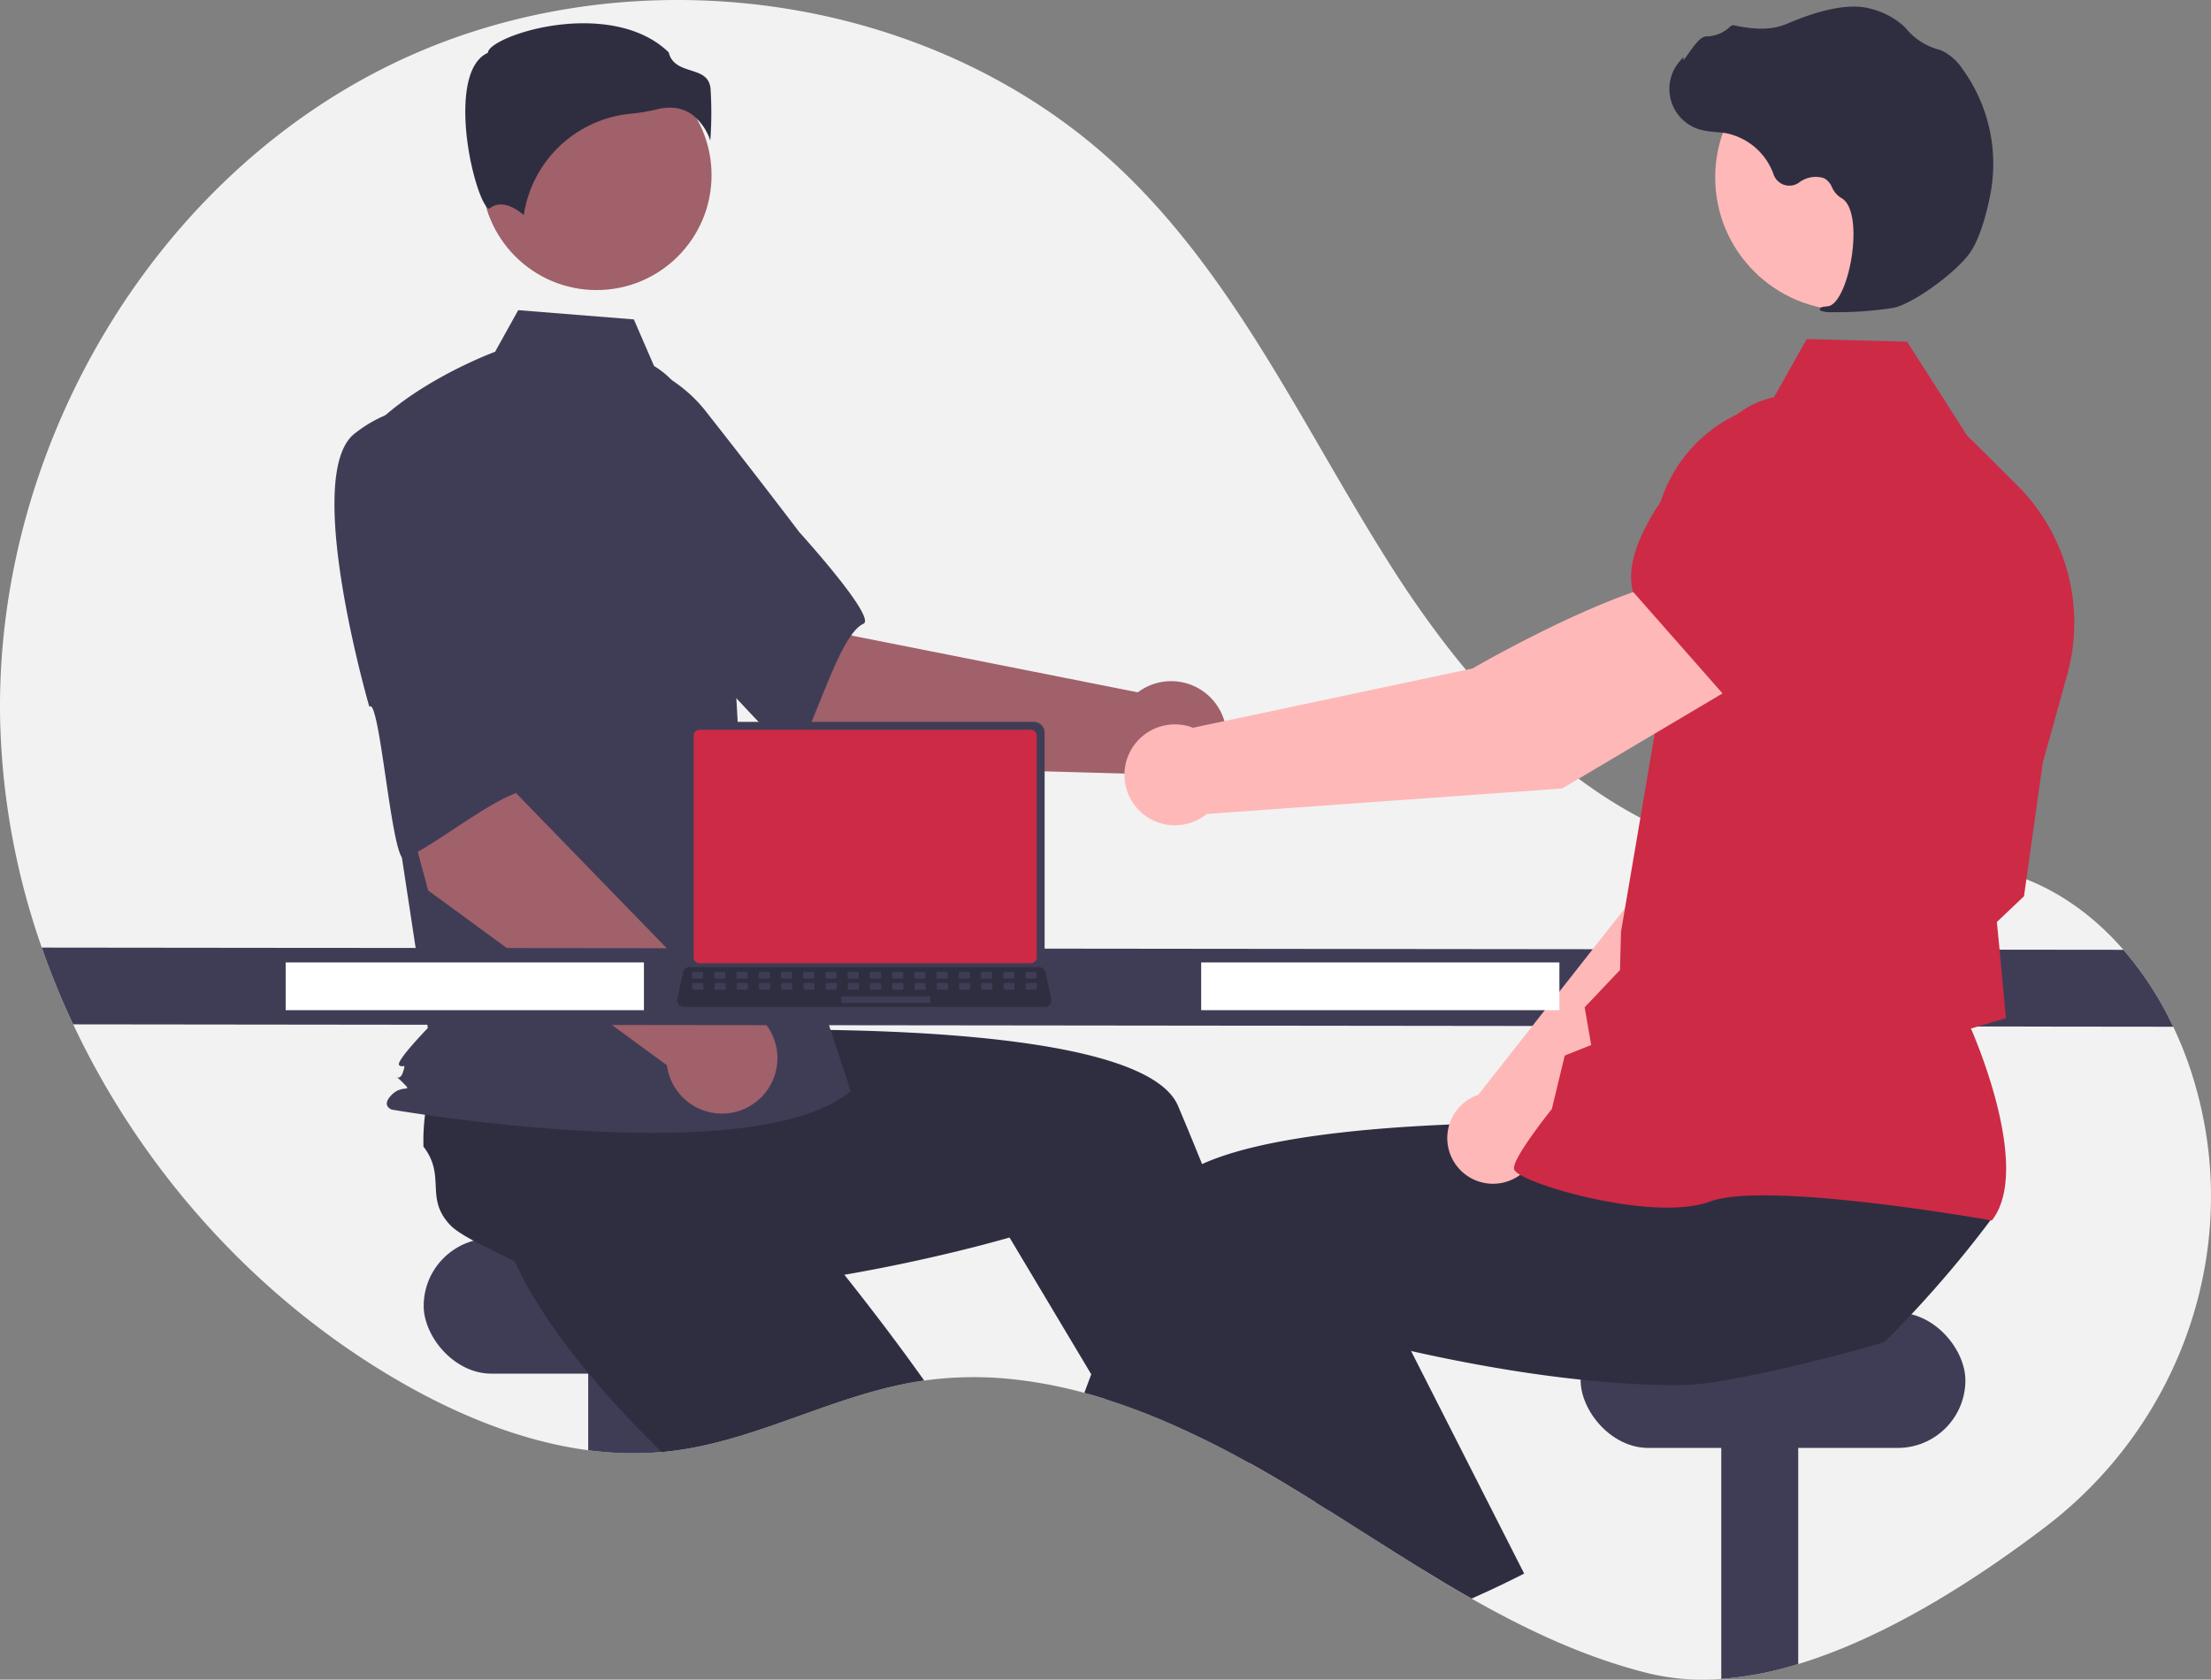
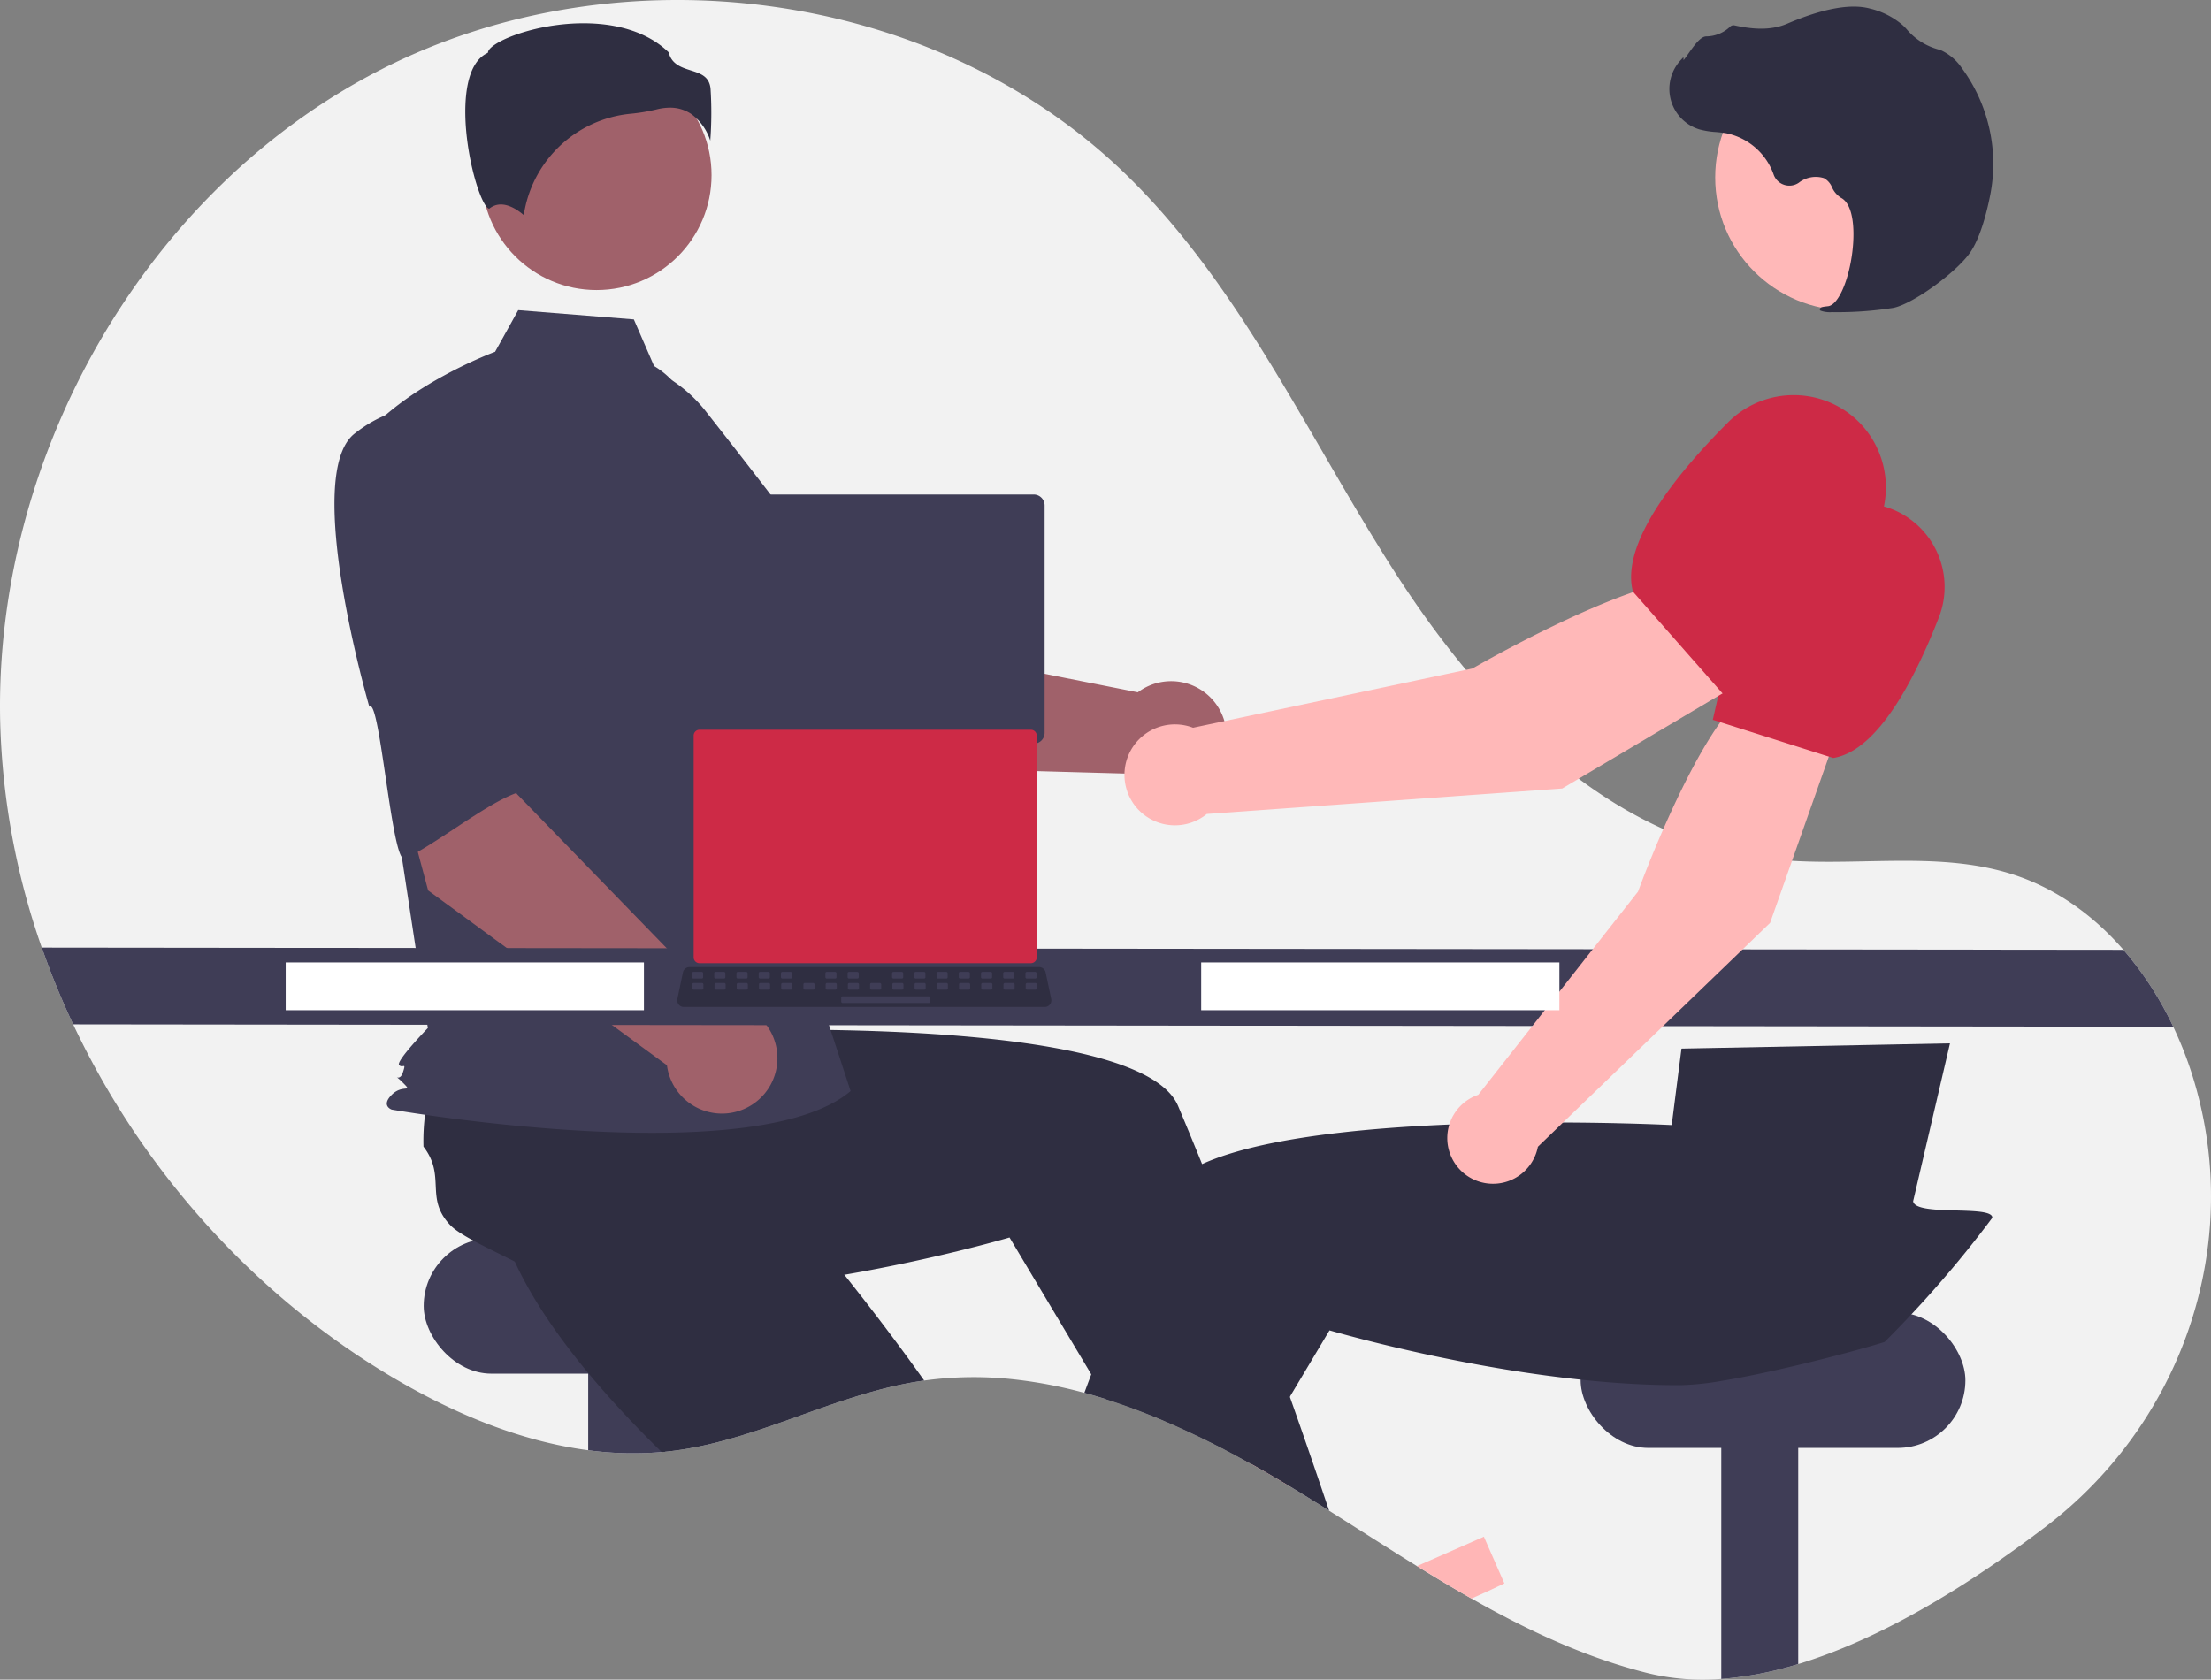
<svg xmlns="http://www.w3.org/2000/svg" data-name="Layer 1" height="633.11" viewBox="0 0 833.222 633.11" width="833.222">
  <rect x="0" y="0" width="833.222" height="633.11" fill="#808080" stroke="none" />
  <path d="M954.314,708.907c-27.3,20.79-60.56,41.85-93.26,51.78a132.151,132.151,0,0,1-29,5.61,87.682,87.682,0,0,1-27.45-2.13c-23.6-5.87-45.49-16.15-66.67-28.16-6.92-3.93-13.76-8.04-20.56-12.24-11.1-6.86-22.09-13.96-33.11-20.89-1.65-1.05-3.29-2.08-4.94-3.1h-.01q-3.99-2.505-8-4.94c-.47-.29-.94-.57-1.42-.86q-7.575-4.59-15.41-8.97c-.64-.35-1.28-.71-1.92-1.06a337.758,337.758,0,0,0-31.12-15.23c-6.98-2.94-14.05-5.59-21.19-7.85h-.01c-2.73-.86-5.47-1.67-8.22-2.41a172.032,172.032,0,0,0-25.14-4.92,137.461,137.461,0,0,0-35.21.28c-.79.11-1.57.22-2.36.35-31.6,5.06-60.44,22.12-92.18,26.14-1.03.13-2.05.25-3.08.34-.44.04-.88.09-1.32.12a126.185,126.185,0,0,1-27.68-.68c-25.63-3.38-50.59-13.87-73.06-27.09-52.53-30.91-95.13-78.42-121.03-133.44a297.454,297.454,0,0,1-11.83-28.93,278.47,278.47,0,0,1-15.67-84.85c-2.43-100.36,54.6-201.05,144.14-246.44,89.55-45.39,207.35-30.38,279.57,39.35,43.81,42.3,69.16,99.62,102.13,150.83,32.97,51.2,79.83,100.11,140.27,107.57,30.79,3.8,63.01-3.55,92.52,6.01,16.34,5.3,30.28,15.44,41.51,28.36a127.185,127.185,0,0,1,18.78,29,141.927,141.927,0,0,1,8.73,23.54c.41,1.49.79,2.98,1.16,4.47C1026.974,608.507,1003.484,671.447,954.314,708.907Z" fill="#f2f2f2" transform="translate(-183.389 -133.445)" />
  <rect fill="#3f3d56" height="51" rx="25.5" width="145" x="159.665" y="466.772" />
  <path d="M434.054,638.217v42.43a125.553,125.553,0,0,1-29-.56v-41.87Z" fill="#3f3d56" transform="translate(-183.389 -133.445)" />
  <path d="M531.674,653.817c-.79.11-1.57.22-2.36.35-31.6,5.06-60.44,22.12-92.18,26.14-1.03.13-2.05.25-3.08.34-.44.04-.88.09-1.32.12-7.75-7.59-15.5-15.67-22.78-24.04-3.95-4.53-7.77-9.15-11.36-13.83-9.32-12.08-17.22-24.5-22.44-36.7.53-5.85-3.11-19.38-4.85-29.74l-.01-.01c-.74-4.35-1.14-8.13-.77-10.56,2.12-14.02,13.57-12.41,17.09-26.15a77.5,77.5,0,0,1,10.11-7.11c.59-.35,1.19-.7,1.81-1.05l38.2-26.4,14.6,14.32,22.22,21.8,24.08,23.61-20.44,20.65s17.08,19.69,37.05,45.94C520.604,638.547,526.174,646.077,531.674,653.817Z" fill="#2f2e41" transform="translate(-183.389 -133.445)" />
  <path d="M861.054,638.217v122.47a132.151,132.151,0,0,1-29,5.61v-128.08Z" fill="#3f3d56" transform="translate(-183.389 -133.445)" />
  <rect fill="#3f3d56" height="51" rx="25.5" width="145" x="595.665" y="494.772" />
  <path d="M669.894,693.977q-7.575-4.59-15.41-8.97c-.64-.35-1.28-.71-1.92-1.06l3.44-1.47,9.28-3.99.09-.04.1.34Z" fill="#ffb6b6" transform="translate(-183.389 -133.445)" />
  <path d="M684.264,702.877c-1.65-1.05-3.29-2.08-4.94-3.1h-.01q-3.99-2.505-8-4.94c-.47-.29-.94-.57-1.42-.86q-7.575-4.59-15.41-8.97c-.64-.35-1.28-.71-1.92-1.06a337.758,337.758,0,0,0-31.12-15.23c-6.98-2.94-14.05-5.59-21.19-7.85h-.01l-5.61-9.39-25.25-42.29-5.55-9.29s-18.93,5.6-45.72,10.97c-9.75,1.96-20.53,3.88-31.84,5.5-12.09,1.72-24.77,3.09-37.37,3.75-6.01.32-12,.48-17.9.43-15.25-.1-29.9-1.53-42.73-4.93-4.28-4.02-17.18-9.49-26.42-14.5h-.01c-3.88-2.1-7.1-4.11-8.79-5.9-9.74-10.3-1.42-18.33-10.08-29.57a78.018,78.018,0,0,1,.63-12.34c.09-.68.18-1.37.29-2.07l2.73-46.36,20.28-2.68,30.86-4.08,33.43-4.42,3.68,28.82s26.03-1.32,59.01-.88c52.97.72,123.85,6,133.45,28.66.9,2.13,1.8,4.28,2.7,6.43q3.21,7.71,6.36,15.5c7.61,18.8,14.87,37.78,21.5,55.72,4.12,11.16,8,21.92,11.57,31.99,2.87,8.1,5.53,15.76,7.96,22.81,2.22,6.44,4.23,12.37,6.02,17.69C683.724,701.267,683.994,702.087,684.264,702.877Z" fill="#2f2e41" transform="translate(-183.389 -133.445)" />
  <path d="M497.708,421.99l-64.055-54.401,41.675-42.177,29.075,47.623,107.774,21.367a20.9,20.9,0,1,1-2.97,30.678Z" fill="#a0616a" transform="translate(-183.389 -133.445)" />
  <path d="M377.042,296.092c-7.403,24.083,63.1,81.52,63.1,81.52.783-5.782,40.756,44.073,43.475,39.558,7.729-12.832,16.234-44.552,25.157-48.606,5.103-2.318-24.171-34.543-24.171-34.543s-14.933-19.756-34.649-44.794a53.412,53.412,0,0,0-47.084-20.961S384.445,272.009,377.042,296.092Z" fill="#3f3d56" transform="translate(-183.389 -133.445)" />
  <circle cx="224.825" cy="66.009" fill="#a0616a" r="43.324" />
  <path d="M429.876,271.412c9.334,5.549,14.917,15.744,18.122,26.119a247.516,247.516,0,0,1,10.636,59.137l3.385,60.089,41.926,127.947c-36.336,30.746-172.919,6.988-172.919,6.988s-4.193-1.397,0-5.59,8.274-.478,4.082-4.671-1.302.478.095-3.715,0-1.397-1.398-2.795,10.819-13.976,10.819-13.976L333.445,447.503,319.47,299.363c16.771-20.963,50.498-33.321,50.498-33.321l8.715-15.687,43.574,3.486Z" fill="#3f3d56" transform="translate(-183.389 -133.445)" />
  <path d="M443.928,176.437a20.078,20.078,0,0,1,7.133,10.02,141.018,141.018,0,0,0,.093-19.659c-.511-4.601-3.75-5.636-7.5-6.835-3.387-1.083-7.218-2.307-8.248-6.774-13.619-13.248-37.326-12.58-53.55-7.959-8.928,2.543-14.065,5.81-14.524,7.724l-.095.394-.363.181c-6.882,3.441-8.221,14.306-8.133,22.815.168,16.031,5.703,34.239,8.821,35.718.165.078.207.048.278-.012h0c4.695-3.752,10.424.285,12.941,2.48a45.059,45.059,0,0,1,40.346-38.219,70.703,70.703,0,0,0,9.724-1.631,20.472,20.472,0,0,1,4.968-.652A14.137,14.137,0,0,1,443.928,176.437Z" fill="#2f2e41" transform="translate(-183.389 -133.445)" />
  <path d="M389.338,487.262,376.085,480.475a3.632,3.632,0,0,1,3.276-6.397l13.253,6.787a3.632,3.632,0,0,1-3.276,6.397Z" fill="#cd2a46" transform="translate(-183.389 -133.445)" />
  <path d="M344.735,469.078l-21.801-81.162,58.259-11.028-3.133,55.709,76.547,78.818A20.9,20.9,0,1,1,434.732,534.973Z" fill="#a0616a" transform="translate(-183.389 -133.445)" />
  <path d="M316.972,296.916c-19.775,15.612,5.606,102.935,5.606,102.935,3.93-4.313,8.496,59.425,13.299,57.255,13.651-6.168,38.673-27.438,48.319-25.704,5.516.992-.263-42.159-.263-42.159s-1.063-24.742-3.061-56.548a53.412,53.412,0,0,0-26.836-44.001S336.747,281.305,316.972,296.916Z" fill="#3f3d56" transform="translate(-183.389 -133.445)" />
  <path d="M1002.384,520.457l-791.42-.9a297.454,297.454,0,0,1-11.83-28.93l784.47.83A127.185,127.185,0,0,1,1002.384,520.457Z" fill="#3f3d56" transform="translate(-183.389 -133.445)" />
  <path d="M750.314,730.277q-6.135,2.97-12.38,5.73c-6.92-3.93-13.76-8.04-20.56-12.24l25.22-11.08Z" fill="#ffb6b6" transform="translate(-183.389 -133.445)" />
  <path d="M934.194,592.477q-6.15,8.25-12.69,16.17-6.03,7.305-12.38,14.33c-1.75,1.94-3.52,3.87-5.33,5.78q-4.995,5.355-10.21,10.53c-6.26,1.97-18.94,5.44-32.53,8.68-9.89,2.35-20.26,4.58-29,6a104.486,104.486,0,0,1-14.81,1.58c-5.9.05-11.89-.11-17.9-.43-6.78-.36-13.57-.92-20.28-1.64-17.45-1.83-34.35-4.68-48.93-7.61-5.34-1.06-10.36-2.14-14.98-3.19-8.75-1.97-16.07-3.81-21.37-5.21-5.97-1.56-9.37-2.57-9.37-2.57l-14.95,25.04-7.76,12.99-5.7,9.55-1.52,2.53c-.64-.35-1.28-.71-1.92-1.06a337.758,337.758,0,0,0-31.12-15.23c-6.98-2.94-14.05-5.59-21.19-7.85h-.01c-2.73-.86-5.47-1.67-8.22-2.41q1.29-3.465,2.61-6.98,2.46-6.555,5.02-13.23c3.69-9.64,7.51-19.42,11.44-29.15,3.22-7.99,6.5-15.95,9.82-23.8,1.53-3.62,4.64-6.8,8.99-9.59a52.323,52.323,0,0,1,6.49-3.48c12.45-5.67,30.79-9.36,51-11.73,1.67-.19,3.35-.38,5.04-.56,16.73-1.76,34.48-2.67,51.08-3.09,8.31-.21,16.33-.29,23.79-.3q3.615,0,7.03.02h.01c6.15.03,11.81.12,16.79.22.97.02,1.91.05,2.83.07h.01c.62.01,1.23.03,1.83.04,10.89.28,17.57.62,17.57.62l2.59-20.32.53-4.1.5-3.9v-.01l.06-.49.41-.01,7.2-.14,60.52-1.18,33.06-.65-5.24,22.46-8.65,37.06C905.234,592.097,934.494,587.507,934.194,592.477Z" fill="#2f2e41" transform="translate(-183.389 -133.445)" />
-   <path d="M757.774,726.577c-2.47,1.26-4.96,2.5-7.46,3.7q-6.135,2.97-12.38,5.73c-6.92-3.93-13.76-8.04-20.56-12.24-11.1-6.86-22.09-13.96-33.11-20.89-1.65-1.05-3.29-2.08-4.94-3.1h-.01c-4.54-6.74-9.17-13.76-13.84-20.99-.07-.1-.13-.2-.19-.3q-1.8-2.76-3.58-5.56c-7.47-11.7-14.98-23.9-22.27-36.36l18.46-8.62,34.32-16.02,5.92-2.76,17.02,33.51,15.18,29.89,3.38,6.65Z" fill="#2f2e41" transform="translate(-183.389 -133.445)" />
  <path d="M762.946,565.695l87.501-84.384,24.252-68.67L838.926,397.086c-18.375,17.601-38.237,72.424-38.237,72.424L740.477,546.115c-.469.161-.937.331-1.399.535a17.231,17.231,0,1,0,23.869,19.045Z" fill="#ffb8b8" transform="translate(-183.389 -133.445)" />
  <path d="M828.86,404.753l45.375,14.405.171-.028c16.889-2.829,30.903-30.412,39.684-53.054a31.596,31.596,0,0,0-16.087-40.025h0a31.666,31.666,0,0,0-33.165,4.184l-23.301,19.039Z" fill="#cd2a46" transform="translate(-183.389 -133.445)" />
-   <path d="M934.012,593.49l.265-.352c14.157-18.776-5.206-65.273-8.133-72.017l13.164-3.899-2.294-25.064-1.105-11.176L946.143,471.262l.034-.248,7.039-50.092,9.21-33.154A73.285,73.285,0,0,0,943.465,316.233L924.638,297.54l-22.556-35.306-37.819-.976-13.6,24.159a55.141,55.141,0,0,0-44.103,55.179l1.28,64.316L794.269,484.598l-.381,14.475-13.319,14.055,2.462,14.21-9.963,3.969-4.875,20.191c-1.862,2.33-14.156,17.87-14.268,22.202-.017.65.447,1.292,1.459,2.016,7.958,5.694,52.437,18.031,72.456,10.614,21.323-7.894,104.895,6.932,105.737,7.083Z" fill="#cd2a46" transform="translate(-183.389 -133.445)" />
  <circle cx="696.48" cy="66.885" fill="#ffb8b8" r="50.104" />
  <path d="M873.756,251.104a136.267,136.267,0,0,0,23.181-1.62c7.599-1.545,24.599-14.003,29.339-21.5h0c3.521-5.57,5.772-14.268,7.042-20.583a60.914,60.914,0,0,0-10.654-48.358,19.245,19.245,0,0,0-7.773-6.634c-.278-.109-.565-.205-.855-.288a23.745,23.745,0,0,1-11.812-7.309,19.586,19.586,0,0,0-1.964-2.021,29.248,29.248,0,0,0-12.203-6.127c-7.254-1.941-17.752-.014-31.202,5.733-6.757,2.888-14.147,1.843-19.832.609a1.86,1.86,0,0,0-1.751.6,13.132,13.132,0,0,1-8.925,3.558c-2.032.089-4.164,2.903-6.741,6.572-.585.833-1.267,1.805-1.759,2.396l-.066-1.136-1.149,1.267a15.935,15.935,0,0,0,7.194,25.961,31.076,31.076,0,0,0,6.25.996c1.279.115,2.602.234,3.87.454a24.025,24.025,0,0,1,17.853,15.59,6.283,6.283,0,0,0,9.483,3.05,10.381,10.381,0,0,1,9.459-1.722,6.891,6.891,0,0,1,3.046,3.455,8.98,8.98,0,0,0,3.408,3.976c5.15,2.655,5.505,14.417,3.655,24.222-1.783,9.451-5.307,16.288-8.57,16.626-2.512.26-2.799.438-2.981.883l-.162.398.282.372A10.261,10.261,0,0,0,873.756,251.104Z" fill="#2f2e41" transform="translate(-183.389 -133.445)" />
  <path d="M841.302,389.605l-19.319-38.516c-28.041,1.915-83.695,34.337-83.695,34.337L632.99,407.752a19.023,19.023,0,1,0,5.186,32.508L772.123,430.659Z" fill="#ffb8b8" transform="translate(-183.389 -133.445)" />
  <path d="M833.51,395.929l50.454-37.495,8.887-32.027a34.982,34.982,0,0,0-10.521-35.394h0a34.899,34.899,0,0,0-47.624,1.537c-18.987,18.951-40.642,45.39-35.99,63.723l.047.186Z" fill="#cd2a46" transform="translate(-183.389 -133.445)" />
  <rect fill="#fff" height="18" width="135" x="452.665" y="362.772" />
  <rect fill="#fff" height="18" width="135" x="107.665" y="362.772" />
-   <path d="M441.818,409.655v85.704a4.122,4.122,0,0,0,4.119,4.119H572.941a4.122,4.122,0,0,0,4.119-4.119v-85.704a4.124,4.124,0,0,0-4.119-4.115H445.937A4.124,4.124,0,0,0,441.818,409.655Z" fill="#3f3d56" transform="translate(-183.389 -133.445)" />
+   <path d="M441.818,409.655a4.122,4.122,0,0,0,4.119,4.119H572.941a4.122,4.122,0,0,0,4.119-4.119v-85.704a4.124,4.124,0,0,0-4.119-4.115H445.937A4.124,4.124,0,0,0,441.818,409.655Z" fill="#3f3d56" transform="translate(-183.389 -133.445)" />
  <path d="M444.797,410.722v83.58a2.205,2.205,0,0,0,2.201,2.201H571.884a2.205,2.205,0,0,0,2.201-2.201V410.722a2.206,2.206,0,0,0-2.201-2.206H446.999A2.206,2.206,0,0,0,444.797,410.722Z" fill="#cd2a46" transform="translate(-183.389 -133.445)" />
  <path d="M439.161,512.074a2.47,2.47,0,0,0,1.943.93h135.992A2.502,2.502,0,0,0,579.543,509.988l-2.111-10.027a2.507,2.507,0,0,0-1.558-1.818,2.425,2.425,0,0,0-.888-.168H443.208a2.425,2.425,0,0,0-.888.168,2.507,2.507,0,0,0-1.558,1.818l-2.111,10.027A2.5,2.5,0,0,0,439.161,512.074Z" fill="#2f2e41" transform="translate(-183.389 -133.445)" />
  <rect fill="#3f3d56" height="2.513" rx="0.488" transform="translate(960.463 868.631) rotate(-180)" width="4.188" x="569.832" y="499.781" />
  <rect fill="#3f3d56" height="2.513" rx="0.488" transform="translate(943.709 868.631) rotate(-180)" width="4.188" x="561.455" y="499.781" />
  <rect fill="#3f3d56" height="2.513" rx="0.488" transform="translate(926.955 868.631) rotate(-180)" width="4.188" x="553.078" y="499.781" />
  <rect fill="#3f3d56" height="2.513" rx="0.488" transform="translate(910.201 868.631) rotate(-180)" width="4.188" x="544.701" y="499.781" />
  <rect fill="#3f3d56" height="2.513" rx="0.488" transform="translate(893.447 868.631) rotate(-180)" width="4.188" x="536.324" y="499.781" />
  <rect fill="#3f3d56" height="2.513" rx="0.488" transform="translate(876.693 868.631) rotate(-180)" width="4.188" x="527.947" y="499.781" />
  <rect fill="#3f3d56" height="2.513" rx="0.488" transform="translate(859.939 868.631) rotate(-180)" width="4.188" x="519.57" y="499.781" />
-   <rect fill="#3f3d56" height="2.513" rx="0.488" transform="translate(843.185 868.631) rotate(-180)" width="4.188" x="511.193" y="499.781" />
  <rect fill="#3f3d56" height="2.513" rx="0.488" transform="translate(826.431 868.631) rotate(-180)" width="4.188" x="502.816" y="499.781" />
  <rect fill="#3f3d56" height="2.513" rx="0.488" transform="translate(809.677 868.631) rotate(-180)" width="4.188" x="494.439" y="499.781" />
-   <rect fill="#3f3d56" height="2.513" rx="0.488" transform="translate(792.923 868.631) rotate(-180)" width="4.188" x="486.062" y="499.781" />
  <rect fill="#3f3d56" height="2.513" rx="0.488" transform="translate(776.169 868.631) rotate(-180)" width="4.188" x="477.685" y="499.781" />
  <rect fill="#3f3d56" height="2.513" rx="0.488" transform="translate(759.415 868.631) rotate(-180)" width="4.188" x="469.308" y="499.781" />
  <rect fill="#3f3d56" height="2.513" rx="0.488" transform="translate(742.661 868.631) rotate(-180)" width="4.188" x="460.931" y="499.781" />
  <rect fill="#3f3d56" height="2.513" rx="0.488" transform="translate(725.907 868.631) rotate(-180)" width="4.188" x="452.554" y="499.781" />
  <rect fill="#3f3d56" height="2.513" rx="0.488" transform="translate(709.153 868.631) rotate(-180)" width="4.188" x="444.177" y="499.781" />
  <rect fill="#3f3d56" height="2.513" rx="0.488" transform="translate(960.661 877.008) rotate(-180)" width="4.188" x="569.931" y="503.97" />
  <rect fill="#3f3d56" height="2.513" rx="0.488" transform="translate(943.907 877.008) rotate(-180)" width="4.188" x="561.554" y="503.97" />
  <rect fill="#3f3d56" height="2.513" rx="0.488" transform="translate(927.153 877.008) rotate(-180)" width="4.188" x="553.177" y="503.97" />
  <rect fill="#3f3d56" height="2.513" rx="0.488" transform="translate(910.399 877.008) rotate(-180)" width="4.188" x="544.8" y="503.97" />
  <rect fill="#3f3d56" height="2.513" rx="0.488" transform="translate(893.645 877.008) rotate(-180)" width="4.188" x="536.423" y="503.97" />
  <rect fill="#3f3d56" height="2.513" rx="0.488" transform="translate(876.891 877.008) rotate(-180)" width="4.188" x="528.046" y="503.97" />
  <rect fill="#3f3d56" height="2.513" rx="0.488" transform="translate(860.137 877.008) rotate(-180)" width="4.188" x="519.669" y="503.97" />
  <rect fill="#3f3d56" height="2.513" rx="0.488" transform="translate(843.383 877.008) rotate(-180)" width="4.188" x="511.292" y="503.97" />
  <rect fill="#3f3d56" height="2.513" rx="0.488" transform="translate(826.629 877.008) rotate(-180)" width="4.188" x="502.915" y="503.97" />
  <rect fill="#3f3d56" height="2.513" rx="0.488" transform="translate(809.875 877.008) rotate(-180)" width="4.188" x="494.538" y="503.97" />
  <rect fill="#3f3d56" height="2.513" rx="0.488" transform="translate(793.121 877.008) rotate(-180)" width="4.188" x="486.161" y="503.97" />
  <rect fill="#3f3d56" height="2.513" rx="0.488" transform="translate(776.367 877.008) rotate(-180)" width="4.188" x="477.784" y="503.97" />
  <rect fill="#3f3d56" height="2.513" rx="0.488" transform="translate(759.613 877.008) rotate(-180)" width="4.188" x="469.407" y="503.97" />
  <rect fill="#3f3d56" height="2.513" rx="0.488" transform="translate(742.859 877.008) rotate(-180)" width="4.188" x="461.03" y="503.97" />
  <rect fill="#3f3d56" height="2.513" rx="0.488" transform="translate(726.105 877.008) rotate(-180)" width="4.188" x="452.653" y="503.97" />
  <rect fill="#3f3d56" height="2.513" rx="0.488" transform="translate(709.351 877.008) rotate(-180)" width="4.188" x="444.276" y="503.97" />
  <rect fill="#3f3d56" height="2.513" rx="0.488" transform="translate(850.922 887.06) rotate(-180)" width="33.508" x="500.402" y="508.996" />
</svg>